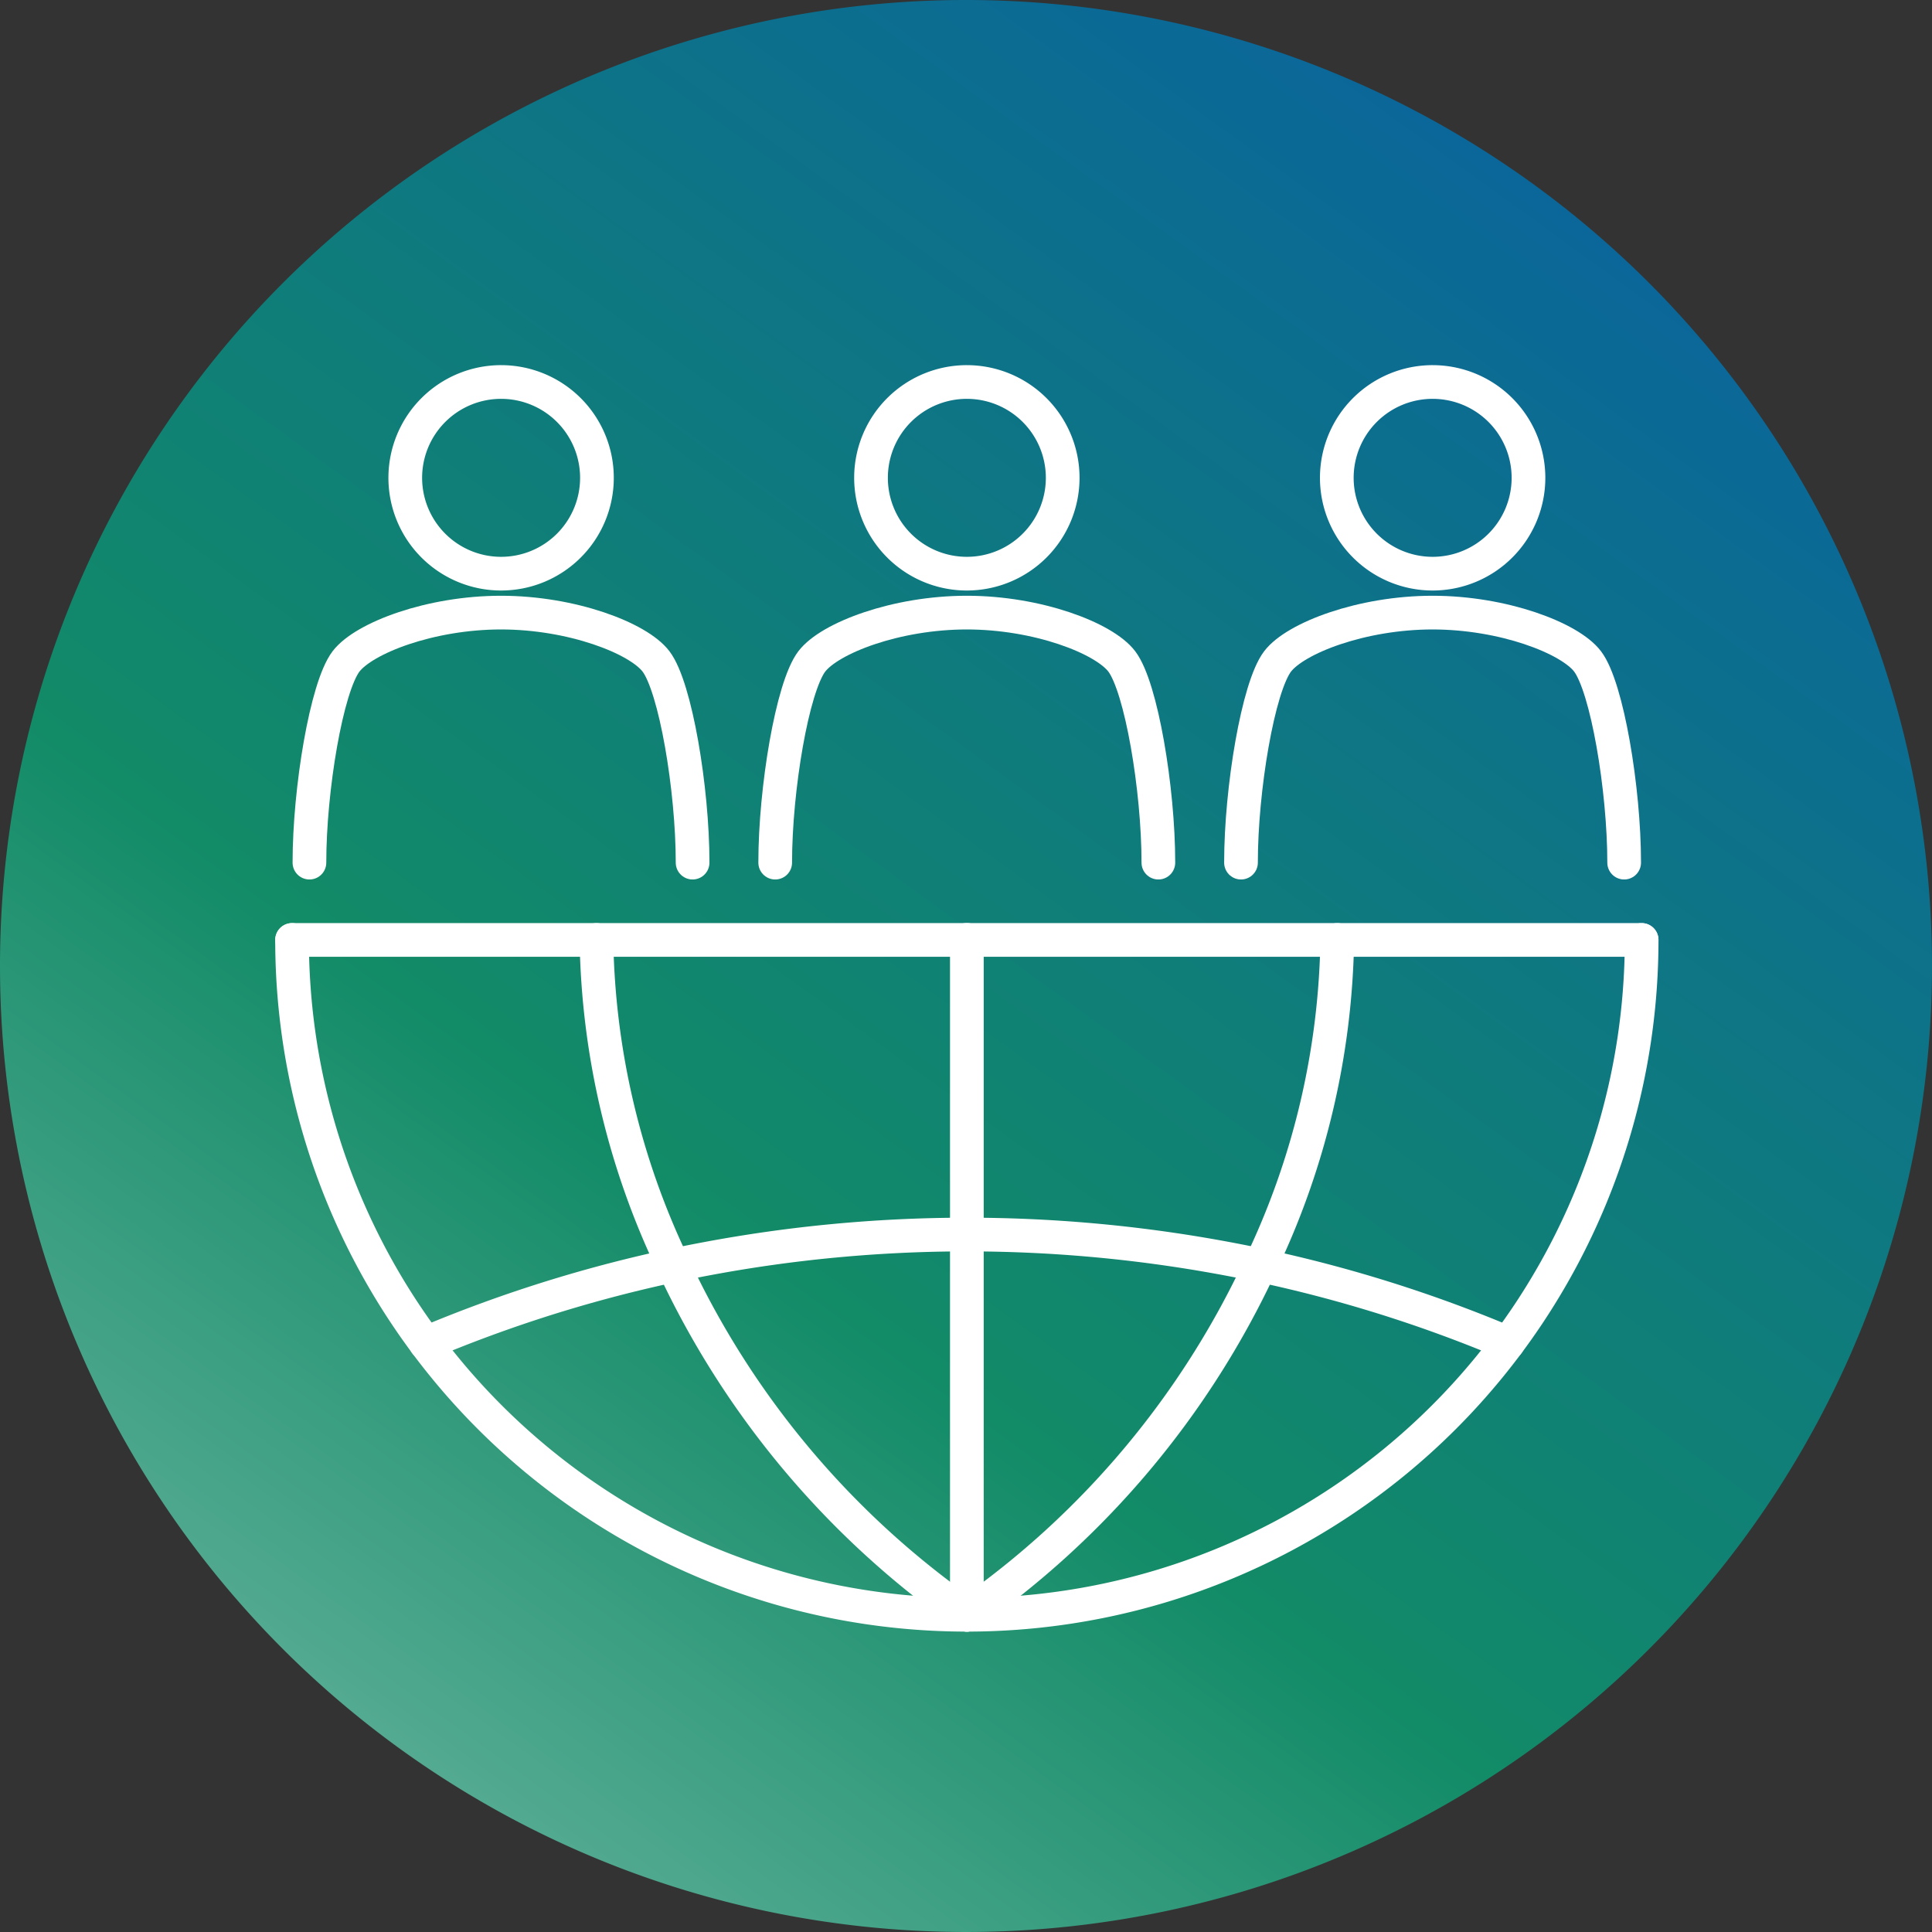
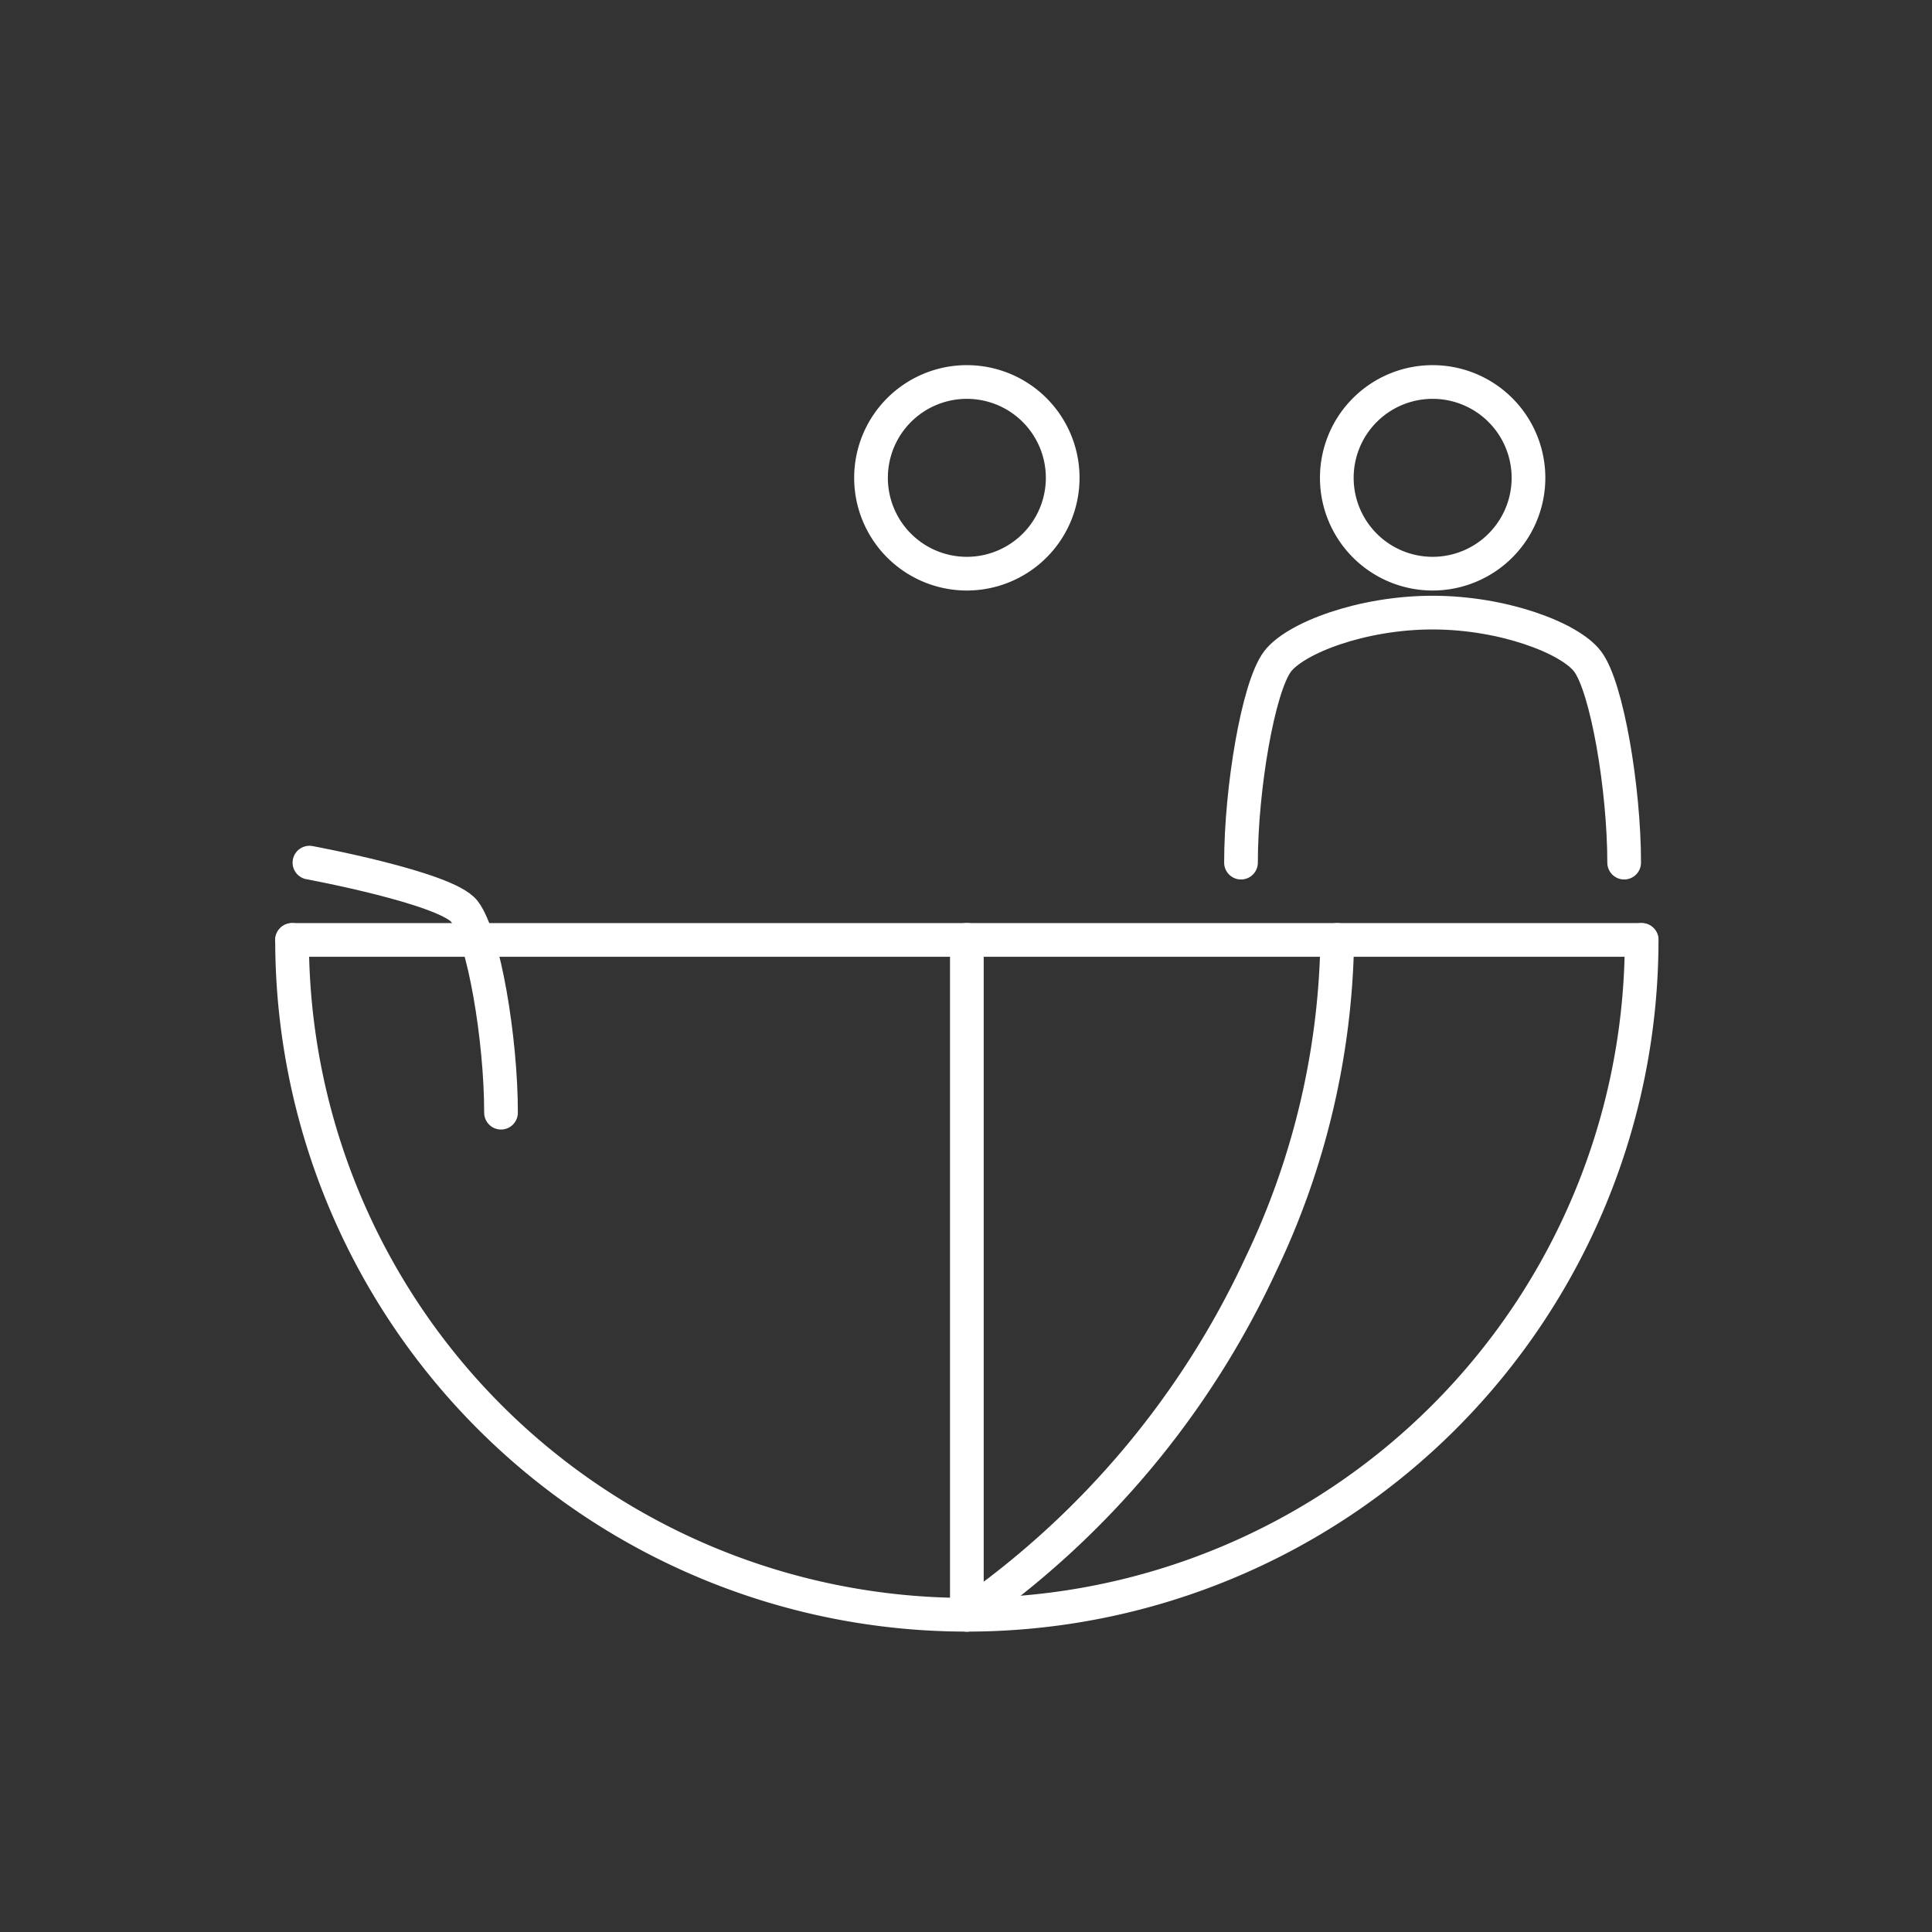
<svg xmlns="http://www.w3.org/2000/svg" width="86" height="86">
  <rect width="100%" height="100%" fill="#333333" stroke="none" />
  <defs>
    <linearGradient id="a" x1=".813" y1=".052" x2=".196" y2=".904" gradientUnits="objectBoundingBox">
      <stop offset="0" stop-color="#0a649d" />
      <stop offset=".69" stop-color="#128b67" />
      <stop offset="1" stop-color="#55ab92" />
    </linearGradient>
  </defs>
  <g data-name="グループ 42403">
-     <path data-name="パス 47732" d="M43 0A43 43 0 1 1 0 43 43 43 0 0 1 43 0Z" fill="url(#a)" />
-   </g>
+     </g>
  <g data-name="グループ 42408" fill="none" stroke="#fff" stroke-linecap="round" stroke-linejoin="round" stroke-width="1.5">
-     <path data-name="パス 45752" d="M18.951 59.791a61.262 61.262 0 0 1 12.531-3.765 62.814 62.814 0 0 1 22.824-.054 60.921 60.921 0 0 1 12.815 3.819" />
    <path data-name="パス 45753" d="M73.075 41.841a30.037 30.037 0 1 1-60.074 0" />
    <path data-name="線 185" d="M73.075 41.84H13.001" />
-     <path data-name="パス 45754" d="M26.55 41.841a34.657 34.657 0 0 0 3.425 14.488 39.015 39.015 0 0 0 13.063 15.549" />
    <path data-name="パス 45755" d="M59.526 41.841a34.622 34.622 0 0 1-3.423 14.486 38.984 38.984 0 0 1-13.065 15.551" />
    <path data-name="パス 45756" d="M43.038 71.878V41.836" />
-     <path data-name="パス 45757" d="M18.04 21.266a4.266 4.266 0 1 0 4.267-4.262 4.265 4.265 0 0 0-4.267 4.262Z" />
-     <path data-name="パス 45758" d="M13.774 38.399c0-3.284.763-7.817 1.628-8.956.8-1.047 3.76-2.174 6.9-2.174s6.106 1.128 6.9 2.174c.865 1.139 1.628 5.672 1.628 8.956" />
+     <path data-name="パス 45758" d="M13.774 38.399s6.106 1.128 6.9 2.174c.865 1.139 1.628 5.672 1.628 8.956" />
    <path data-name="パス 45759" d="M38.772 21.266a4.266 4.266 0 1 0 4.268-4.262 4.265 4.265 0 0 0-4.268 4.262Z" />
-     <path data-name="パス 45760" d="M34.507 38.399c0-3.284.763-7.817 1.628-8.956.8-1.047 3.76-2.174 6.9-2.174s6.106 1.128 6.9 2.174c.865 1.139 1.628 5.672 1.628 8.956" />
    <path data-name="パス 45761" d="M59.506 21.266a4.266 4.266 0 1 0 4.268-4.262 4.264 4.264 0 0 0-4.268 4.262Z" />
    <path data-name="パス 45762" d="M55.241 38.399c0-3.284.763-7.817 1.628-8.956.8-1.047 3.76-2.174 6.9-2.174s6.108 1.128 6.9 2.174c.865 1.139 1.628 5.672 1.628 8.956" />
  </g>
</svg>